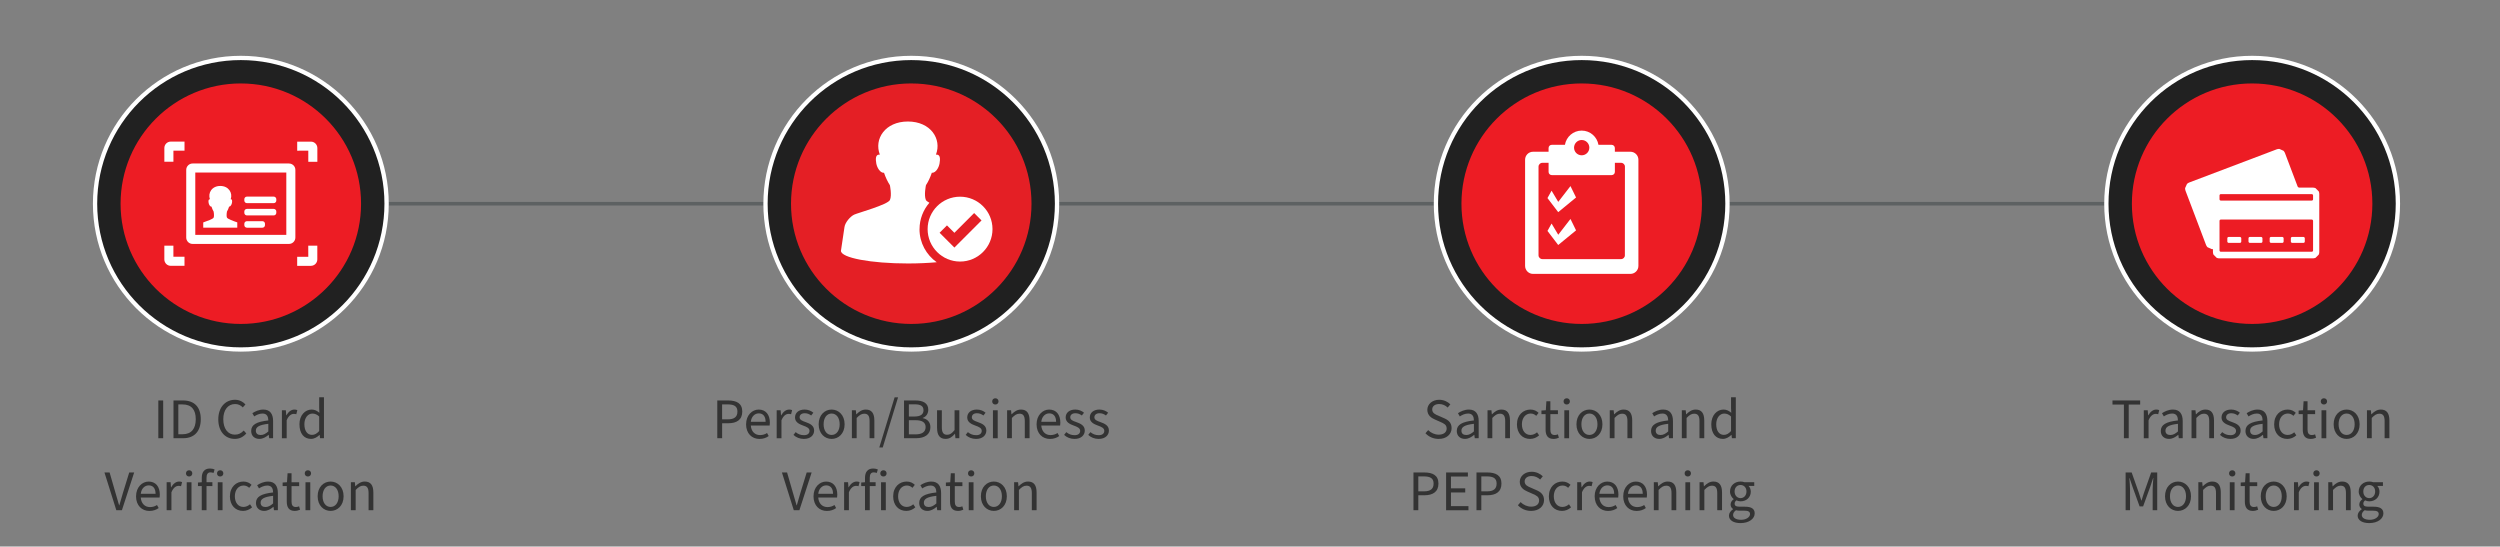
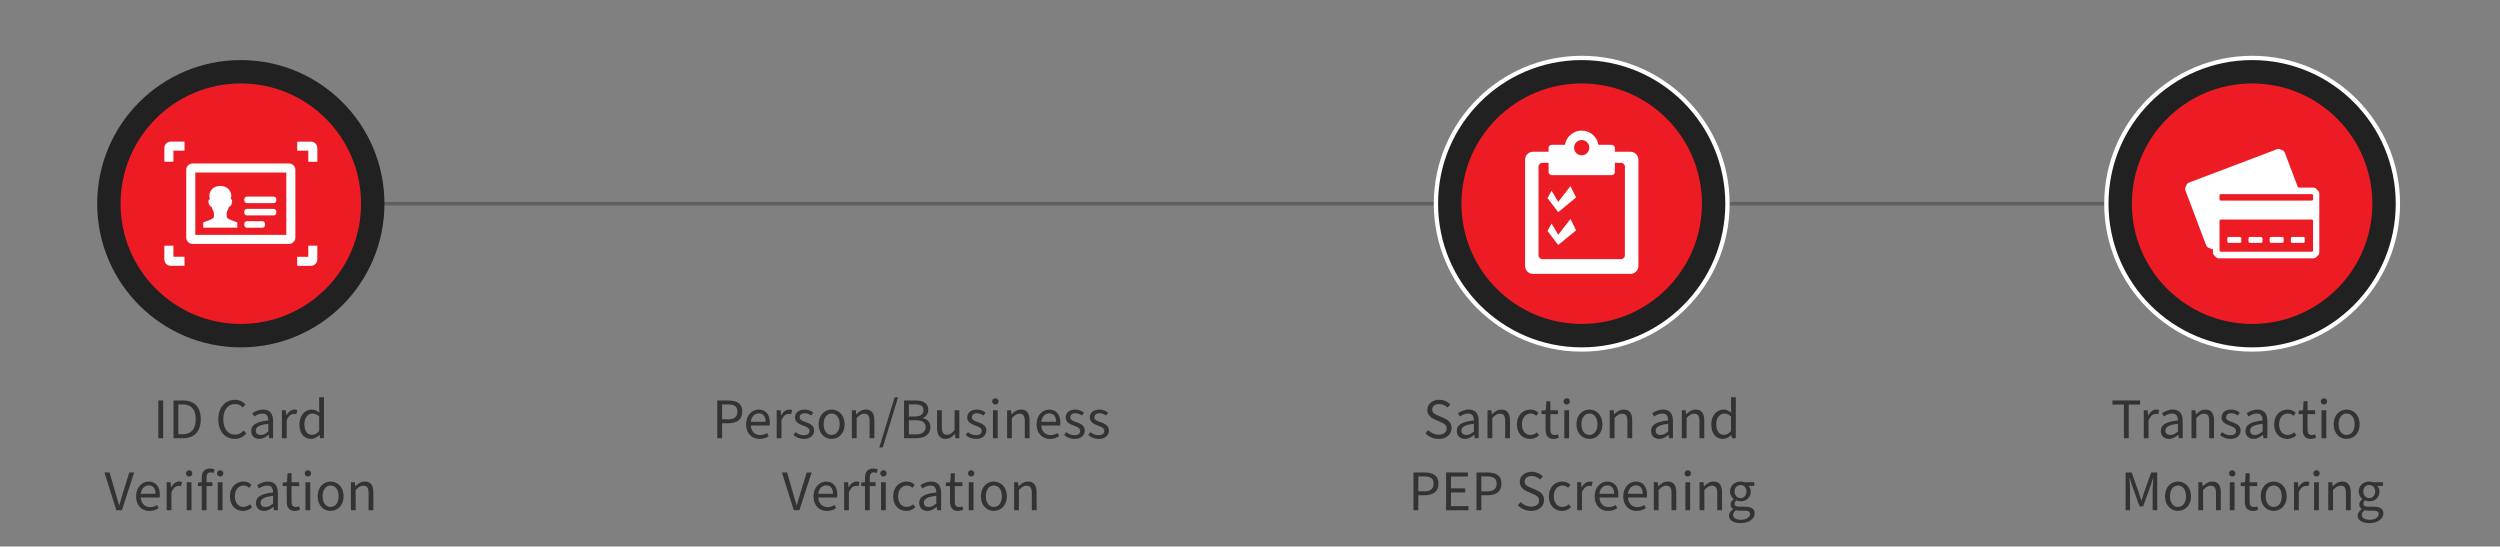
<svg xmlns="http://www.w3.org/2000/svg" id="Layer_1" viewBox="0 0 1203 263">
  <rect x="0" y="0" width="1203" height="263" fill="#808080" stroke="none" />
  <defs>
    <style>.cls-1{stroke:#5d6162;stroke-width:1.73px;}.cls-1,.cls-2{fill:none;}.cls-2,.cls-3,.cls-4,.cls-5,.cls-6,.cls-7,.cls-8{stroke-width:0px;}.cls-9{clip-path:url(#clippath-9);}.cls-10{clip-path:url(#clippath-14);}.cls-11{clip-path:url(#clippath-13);}.cls-12{clip-path:url(#clippath-12);}.cls-13{clip-path:url(#clippath-10);}.cls-14{clip-path:url(#clippath-15);}.cls-15{clip-path:url(#clippath-16);}.cls-16{clip-path:url(#clippath-11);}.cls-17{isolation:isolate;}.cls-3{fill:#212121;}.cls-4{fill:#202020;}.cls-5{fill:#e41f25;}.cls-6{fill:#333;}.cls-7{fill:#fff;}.cls-8{fill:#ed1c24;}</style>
    <clipPath id="clippath">
      <rect class="cls-2" x="33456" y="31774" width="595" height="842" />
    </clipPath>
    <clipPath id="clippath-1">
      <rect class="cls-2" x="33932" y="31885" width="41" height="41" />
    </clipPath>
    <clipPath id="clippath-3">
      <rect class="cls-2" x="33839" y="31885" width="41" height="41" />
    </clipPath>
    <clipPath id="clippath-5">
      <rect class="cls-2" x="33746" y="31885" width="41" height="41" />
    </clipPath>
    <clipPath id="clippath-7">
      <rect class="cls-2" x="33652" y="31885" width="41" height="41" />
    </clipPath>
    <clipPath id="clippath-9">
      <rect class="cls-2" x="1012.46" y="26.76" width="142.54" height="142.54" />
    </clipPath>
    <clipPath id="clippath-10">
      <rect class="cls-2" x="-114153.83" y="-110953.59" width="227031.64" height="227031.64" />
    </clipPath>
    <clipPath id="clippath-11">
      <rect class="cls-2" x="689.85" y="26.76" width="142.54" height="142.54" />
    </clipPath>
    <clipPath id="clippath-12">
      <rect class="cls-2" x="-114153.83" y="-110953.59" width="227031.64" height="227031.64" />
    </clipPath>
    <clipPath id="clippath-13">
-       <rect class="cls-2" x="367.23" y="26.76" width="142.54" height="142.54" />
-     </clipPath>
+       </clipPath>
    <clipPath id="clippath-14">
      <rect class="cls-2" x="-114153.83" y="-110953.59" width="227031.64" height="227031.64" />
    </clipPath>
    <clipPath id="clippath-15">
      <rect class="cls-2" x="44.62" y="26.76" width="142.54" height="142.54" />
    </clipPath>
    <clipPath id="clippath-16">
      <rect class="cls-2" x="-114153.83" y="-110953.59" width="227031.64" height="227031.64" />
    </clipPath>
  </defs>
  <path class="cls-6" d="m76.19,192.7h2.33v18.17h-2.33v-18.17Z" />
  <path class="cls-6" d="m83.48,192.7h4.54c5.6,0,8.59,3.24,8.59,9s-2.99,9.17-8.47,9.17h-4.65v-18.17Zm4.38,16.26c4.24,0,6.34-2.66,6.34-7.26s-2.11-7.09-6.34-7.09h-2.05v14.35h2.05Z" />
  <path class="cls-6" d="m105.04,201.79c0-5.84,3.43-9.42,8.06-9.42,2.22,0,3.93,1.05,5.01,2.24l-1.27,1.44c-.97-1-2.16-1.63-3.71-1.63-3.41,0-5.68,2.8-5.68,7.31s2.16,7.42,5.6,7.42c1.75,0,3.05-.69,4.21-1.97l1.27,1.39c-1.47,1.69-3.24,2.63-5.57,2.63-4.54,0-7.92-3.49-7.92-9.42Z" />
  <path class="cls-6" d="m120.87,207.38c0-2.99,2.49-4.43,8.25-5.07-.03-1.69-.58-3.32-2.77-3.32-1.55,0-2.96.69-4.02,1.39l-.89-1.55c1.25-.83,3.13-1.75,5.29-1.75,3.27,0,4.68,2.19,4.68,5.51v8.28h-1.88l-.22-1.61h-.08c-1.28,1.08-2.74,1.94-4.43,1.94-2.24,0-3.93-1.39-3.93-3.82Zm8.25.22v-3.66c-4.54.53-6.01,1.55-6.01,3.3,0,1.5,1.03,2.08,2.33,2.08s2.38-.58,3.68-1.72Z" />
  <path class="cls-6" d="m135.67,197.41h1.88l.19,2.44h.08c.94-1.69,2.33-2.77,3.82-2.77.61,0,1.03.08,1.44.28l-.5,1.97c-.39-.11-.69-.17-1.22-.17-1.14,0-2.49.8-3.41,3.08v8.64h-2.3v-13.46Z" />
  <path class="cls-6" d="m144.09,204.17c0-4.38,2.77-7.09,5.84-7.09,1.55,0,2.58.58,3.77,1.55l-.11-2.3v-5.18h2.3v19.72h-1.88l-.19-1.58h-.08c-1.05,1.03-2.49,1.91-4.07,1.91-3.38,0-5.57-2.55-5.57-7.04Zm9.5,3.27v-7.04c-1.14-1.03-2.16-1.39-3.27-1.39-2.13,0-3.85,2.05-3.85,5.13s1.33,5.12,3.68,5.12c1.25,0,2.33-.61,3.43-1.83Z" />
  <path class="cls-6" d="m50.28,227.35h2.46l2.83,9.81c.61,2.13,1.08,3.88,1.74,5.98h.11c.66-2.11,1.11-3.85,1.74-5.98l3.02-9.81h2.38l-5.9,18.17h-2.69l-5.71-18.17Z" />
  <path class="cls-6" d="m65.47,238.79c0-4.38,2.96-7.06,6.04-7.06,3.44,0,5.4,2.44,5.4,6.32,0,.5-.03.91-.11,1.36h-9.06c.19,2.77,1.88,4.6,4.43,4.6,1.3,0,2.44-.36,3.38-1l.8,1.47c-1.16.83-2.6,1.39-4.46,1.39-3.6,0-6.43-2.6-6.43-7.06Zm9.39-1.16c0-2.66-1.24-4.07-3.3-4.07-1.88,0-3.55,1.5-3.82,4.07h7.12Z" />
  <path class="cls-6" d="m80.21,232.05h1.88l.19,2.44h.08c.94-1.69,2.33-2.77,3.82-2.77.61,0,1.03.08,1.44.28l-.5,1.97c-.39-.11-.69-.17-1.22-.17-1.14,0-2.49.8-3.41,3.08v8.64h-2.3v-13.46Z" />
  <path class="cls-6" d="m89.49,227.79c0-.89.64-1.5,1.52-1.5s1.52.61,1.52,1.5-.64,1.5-1.52,1.5-1.52-.58-1.52-1.5Zm.36,4.27h2.3v13.46h-2.3v-13.46Z" />
  <path class="cls-6" d="m97.09,233.91h-1.83v-1.72l1.83-.14v-2.11c0-2.74,1.25-4.49,3.93-4.49.83,0,1.69.19,2.24.44l-.5,1.69c-.53-.17-1.03-.28-1.5-.28-1.28,0-1.88.91-1.88,2.63v2.11h2.82v1.86h-2.82v11.61h-2.3v-11.61Z" />
  <path class="cls-6" d="m104.43,227.79c0-.89.64-1.5,1.52-1.5s1.52.61,1.52,1.5-.64,1.5-1.52,1.5-1.52-.58-1.52-1.5Zm.36,4.27h2.3v13.46h-2.3v-13.46Z" />
  <path class="cls-6" d="m110.64,238.81c0-4.51,3.02-7.09,6.48-7.09,1.77,0,2.99.69,3.93,1.58l-1.14,1.44c-.75-.69-1.61-1.11-2.69-1.11-2.44,0-4.21,2.08-4.21,5.18s1.66,5.13,4.13,5.13c1.25,0,2.35-.55,3.16-1.28l1,1.47c-1.22,1.11-2.74,1.72-4.35,1.72-3.57,0-6.32-2.58-6.32-7.04Z" />
  <path class="cls-6" d="m123.17,242.03c0-2.99,2.49-4.43,8.25-5.07-.03-1.69-.58-3.32-2.77-3.32-1.55,0-2.96.69-4.02,1.39l-.89-1.55c1.25-.83,3.13-1.75,5.29-1.75,3.27,0,4.68,2.19,4.68,5.51v8.28h-1.88l-.22-1.61h-.08c-1.27,1.08-2.74,1.94-4.43,1.94-2.24,0-3.93-1.39-3.93-3.82Zm8.25.22v-3.66c-4.54.53-6.01,1.55-6.01,3.3,0,1.5,1.03,2.08,2.33,2.08s2.38-.58,3.68-1.72Z" />
  <path class="cls-6" d="m137.99,241.33v-7.42h-1.99v-1.72l2.1-.14.28-4.32h1.91v4.32h3.66v1.86h-3.66v7.48c0,1.63.55,2.58,2.08,2.58.5,0,1-.08,1.55-.33l.47,1.63c-.72.33-1.63.58-2.55.58-2.88,0-3.85-1.83-3.85-4.52Z" />
  <path class="cls-6" d="m146.64,227.79c0-.89.64-1.5,1.52-1.5s1.52.61,1.52,1.5-.64,1.5-1.52,1.5-1.52-.58-1.52-1.5Zm.36,4.27h2.3v13.46h-2.3v-13.46Z" />
  <path class="cls-6" d="m152.85,238.81c0-4.51,2.94-7.09,6.23-7.09s6.26,2.58,6.26,7.09-2.96,7.04-6.26,7.04-6.23-2.58-6.23-7.04Zm10.11,0c0-3.1-1.55-5.18-3.88-5.18s-3.85,2.08-3.85,5.18,1.55,5.13,3.85,5.13,3.88-2.05,3.88-5.13Z" />
  <path class="cls-6" d="m168.87,232.05h1.88l.19,1.94h.08c1.27-1.27,2.66-2.27,4.51-2.27,2.85,0,4.13,1.83,4.13,5.26v8.53h-2.3v-8.23c0-2.52-.78-3.57-2.55-3.57-1.36,0-2.33.69-3.66,2.05v9.75h-2.3v-13.46Z" />
  <path class="cls-6" d="m345.16,192.7h5.18c4.07,0,6.84,1.36,6.84,5.35s-2.74,5.62-6.73,5.62h-2.96v7.2h-2.33v-18.17Zm5.01,9.09c3.16,0,4.68-1.16,4.68-3.74s-1.61-3.46-4.79-3.46h-2.58v7.2h2.69Z" />
  <path class="cls-6" d="m359.02,204.14c0-4.38,2.96-7.06,6.04-7.06,3.44,0,5.4,2.44,5.4,6.32,0,.5-.03.91-.11,1.36h-9.06c.19,2.77,1.88,4.6,4.43,4.6,1.3,0,2.44-.36,3.38-1l.8,1.47c-1.16.83-2.6,1.39-4.46,1.39-3.6,0-6.43-2.6-6.43-7.06Zm9.39-1.16c0-2.66-1.24-4.07-3.3-4.07-1.88,0-3.55,1.5-3.82,4.07h7.12Z" />
  <path class="cls-6" d="m373.76,197.41h1.88l.19,2.44h.08c.94-1.69,2.33-2.77,3.82-2.77.61,0,1.03.08,1.44.28l-.5,1.97c-.39-.11-.69-.17-1.22-.17-1.14,0-2.49.8-3.41,3.08v8.64h-2.3v-13.46Z" />
  <path class="cls-6" d="m381.82,209.27l1.05-1.33c1.16.97,2.38,1.47,4.04,1.47,1.77,0,2.63-.91,2.63-2.08,0-1.39-1.5-1.97-3.02-2.52-2.02-.72-3.96-1.69-3.96-3.91s1.72-3.82,4.65-3.82c1.69,0,3.13.64,4.18,1.52l-1.05,1.33c-.94-.69-1.91-1.08-3.1-1.08-1.72,0-2.46.94-2.46,1.94,0,1.22,1.16,1.72,2.85,2.3,2.11.75,4.13,1.66,4.13,4.1,0,2.19-1.74,4.02-4.93,4.02-1.97,0-3.77-.72-5.01-1.94Z" />
  <path class="cls-6" d="m393.94,204.17c0-4.51,2.94-7.09,6.23-7.09s6.26,2.58,6.26,7.09-2.96,7.04-6.26,7.04-6.23-2.58-6.23-7.04Zm10.11,0c0-3.1-1.55-5.18-3.88-5.18s-3.85,2.08-3.85,5.18,1.55,5.13,3.85,5.13,3.88-2.05,3.88-5.13Z" />
  <path class="cls-6" d="m409.95,197.41h1.88l.19,1.94h.08c1.27-1.27,2.66-2.27,4.51-2.27,2.85,0,4.13,1.83,4.13,5.26v8.53h-2.3v-8.23c0-2.52-.78-3.57-2.55-3.57-1.36,0-2.33.69-3.66,2.05v9.75h-2.3v-13.46Z" />
  <path class="cls-6" d="m430.49,191.21h1.66l-7.37,24.1h-1.66l7.37-24.1Z" />
  <path class="cls-6" d="m435.03,192.7h5.4c3.68,0,6.26,1.25,6.26,4.43,0,1.8-.97,3.41-2.66,3.96v.11c2.16.42,3.68,1.86,3.68,4.35,0,3.57-2.82,5.32-6.87,5.32h-5.82v-18.17Zm5.01,7.73c3.07,0,4.35-1.14,4.35-2.99,0-2.1-1.44-2.88-4.27-2.88h-2.77v5.87h2.69Zm.47,8.59c3.1,0,4.9-1.11,4.9-3.55,0-2.24-1.74-3.27-4.9-3.27h-3.16v6.81h3.16Z" />
  <path class="cls-6" d="m450.91,205.94v-8.53h2.3v8.23c0,2.49.78,3.57,2.55,3.57,1.36,0,2.33-.69,3.57-2.27v-9.53h2.3v13.46h-1.88l-.19-2.11h-.08c-1.25,1.47-2.58,2.44-4.43,2.44-2.85,0-4.13-1.83-4.13-5.26Z" />
  <path class="cls-6" d="m464.69,209.27l1.05-1.33c1.16.97,2.38,1.47,4.04,1.47,1.77,0,2.63-.91,2.63-2.08,0-1.39-1.5-1.97-3.02-2.52-2.02-.72-3.96-1.69-3.96-3.91s1.72-3.82,4.65-3.82c1.69,0,3.13.64,4.18,1.52l-1.05,1.33c-.94-.69-1.91-1.08-3.1-1.08-1.72,0-2.46.94-2.46,1.94,0,1.22,1.16,1.72,2.85,2.3,2.11.75,4.13,1.66,4.13,4.1,0,2.19-1.74,4.02-4.93,4.02-1.97,0-3.77-.72-5.01-1.94Z" />
  <path class="cls-6" d="m477.44,193.15c0-.89.64-1.5,1.52-1.5s1.52.61,1.52,1.5-.64,1.5-1.52,1.5-1.52-.58-1.52-1.5Zm.36,4.27h2.3v13.46h-2.3v-13.46Z" />
  <path class="cls-6" d="m484.64,197.41h1.88l.19,1.94h.08c1.27-1.27,2.66-2.27,4.51-2.27,2.85,0,4.13,1.83,4.13,5.26v8.53h-2.3v-8.23c0-2.52-.78-3.57-2.55-3.57-1.36,0-2.33.69-3.66,2.05v9.75h-2.3v-13.46Z" />
  <path class="cls-6" d="m498.8,204.14c0-4.38,2.96-7.06,6.04-7.06,3.43,0,5.4,2.44,5.4,6.32,0,.5-.03.91-.11,1.36h-9.06c.19,2.77,1.88,4.6,4.43,4.6,1.3,0,2.44-.36,3.38-1l.81,1.47c-1.16.83-2.6,1.39-4.46,1.39-3.6,0-6.43-2.6-6.43-7.06Zm9.39-1.16c0-2.66-1.25-4.07-3.3-4.07-1.89,0-3.55,1.5-3.82,4.07h7.12Z" />
  <path class="cls-6" d="m512.05,209.27l1.06-1.33c1.16.97,2.38,1.47,4.04,1.47,1.77,0,2.63-.91,2.63-2.08,0-1.39-1.5-1.97-3.02-2.52-2.02-.72-3.96-1.69-3.96-3.91s1.72-3.82,4.65-3.82c1.69,0,3.13.64,4.18,1.52l-1.05,1.33c-.94-.69-1.91-1.08-3.1-1.08-1.72,0-2.47.94-2.47,1.94,0,1.22,1.16,1.72,2.86,2.3,2.1.75,4.13,1.66,4.13,4.1,0,2.19-1.75,4.02-4.93,4.02-1.97,0-3.77-.72-5.01-1.94Z" />
  <path class="cls-6" d="m523.66,209.27l1.06-1.33c1.16.97,2.38,1.47,4.04,1.47,1.77,0,2.63-.91,2.63-2.08,0-1.39-1.5-1.97-3.02-2.52-2.02-.72-3.96-1.69-3.96-3.91s1.72-3.82,4.65-3.82c1.69,0,3.13.64,4.18,1.52l-1.05,1.33c-.94-.69-1.91-1.08-3.1-1.08-1.72,0-2.47.94-2.47,1.94,0,1.22,1.16,1.72,2.86,2.3,2.1.75,4.13,1.66,4.13,4.1,0,2.19-1.75,4.02-4.93,4.02-1.97,0-3.77-.72-5.01-1.94Z" />
  <path class="cls-6" d="m376.28,227.35h2.46l2.83,9.81c.61,2.13,1.08,3.88,1.74,5.98h.11c.66-2.11,1.11-3.85,1.74-5.98l3.02-9.81h2.38l-5.9,18.17h-2.69l-5.71-18.17Z" />
  <path class="cls-6" d="m391.47,238.79c0-4.38,2.96-7.06,6.04-7.06,3.43,0,5.4,2.44,5.4,6.32,0,.5-.03.91-.11,1.36h-9.06c.19,2.77,1.88,4.6,4.43,4.6,1.3,0,2.44-.36,3.38-1l.8,1.47c-1.16.83-2.6,1.39-4.46,1.39-3.6,0-6.43-2.6-6.43-7.06Zm9.39-1.16c0-2.66-1.25-4.07-3.3-4.07-1.88,0-3.55,1.5-3.82,4.07h7.12Z" />
  <path class="cls-6" d="m406.21,232.05h1.88l.19,2.44h.08c.94-1.69,2.33-2.77,3.82-2.77.61,0,1.03.08,1.44.28l-.5,1.97c-.39-.11-.69-.17-1.22-.17-1.14,0-2.49.8-3.41,3.08v8.64h-2.3v-13.46Z" />
  <path class="cls-6" d="m416.24,233.91h-1.83v-1.72l1.83-.14v-2.11c0-2.74,1.25-4.49,3.93-4.49.83,0,1.69.19,2.24.44l-.5,1.69c-.53-.17-1.03-.28-1.5-.28-1.28,0-1.88.91-1.88,2.63v2.11h2.82v1.86h-2.82v11.61h-2.3v-11.61Z" />
  <path class="cls-6" d="m423.59,227.79c0-.89.64-1.5,1.52-1.5s1.52.61,1.52,1.5-.64,1.5-1.52,1.5-1.52-.58-1.52-1.5Zm.36,4.27h2.3v13.46h-2.3v-13.46Z" />
  <path class="cls-6" d="m429.8,238.81c0-4.51,3.02-7.09,6.48-7.09,1.77,0,2.99.69,3.93,1.58l-1.14,1.44c-.75-.69-1.61-1.11-2.69-1.11-2.44,0-4.21,2.08-4.21,5.18s1.66,5.13,4.13,5.13c1.25,0,2.35-.55,3.16-1.28l1,1.47c-1.22,1.11-2.74,1.72-4.35,1.72-3.57,0-6.32-2.58-6.32-7.04Z" />
  <path class="cls-6" d="m442.32,242.03c0-2.99,2.49-4.43,8.25-5.07-.03-1.69-.58-3.32-2.77-3.32-1.55,0-2.96.69-4.02,1.39l-.89-1.55c1.25-.83,3.13-1.75,5.29-1.75,3.27,0,4.68,2.19,4.68,5.51v8.28h-1.88l-.22-1.61h-.08c-1.27,1.08-2.74,1.94-4.43,1.94-2.24,0-3.93-1.39-3.93-3.82Zm8.25.22v-3.66c-4.54.53-6.01,1.55-6.01,3.3,0,1.5,1.03,2.08,2.33,2.08s2.38-.58,3.68-1.72Z" />
  <path class="cls-6" d="m457.15,241.33v-7.42h-1.99v-1.72l2.1-.14.28-4.32h1.91v4.32h3.66v1.86h-3.66v7.48c0,1.63.55,2.58,2.08,2.58.5,0,1-.08,1.55-.33l.47,1.63c-.72.33-1.63.58-2.55.58-2.88,0-3.85-1.83-3.85-4.52Z" />
  <path class="cls-6" d="m465.8,227.79c0-.89.64-1.5,1.52-1.5s1.52.61,1.52,1.5-.64,1.5-1.52,1.5-1.52-.58-1.52-1.5Zm.36,4.27h2.3v13.46h-2.3v-13.46Z" />
  <path class="cls-6" d="m472,238.81c0-4.51,2.94-7.09,6.23-7.09s6.26,2.58,6.26,7.09-2.96,7.04-6.26,7.04-6.23-2.58-6.23-7.04Zm10.11,0c0-3.1-1.55-5.18-3.88-5.18s-3.85,2.08-3.85,5.18,1.55,5.13,3.85,5.13,3.88-2.05,3.88-5.13Z" />
  <path class="cls-6" d="m488.02,232.05h1.88l.19,1.94h.08c1.27-1.27,2.66-2.27,4.51-2.27,2.85,0,4.13,1.83,4.13,5.26v8.53h-2.3v-8.23c0-2.52-.78-3.57-2.55-3.57-1.36,0-2.33.69-3.66,2.05v9.75h-2.3v-13.46Z" />
  <line class="cls-1" x1="101.22" y1="98.03" x2="1103.39" y2="98.03" />
  <g class="cls-9">
    <g class="cls-17">
      <g class="cls-13">
        <path class="cls-7" d="m1083.72,169.21c-39.3,0-71.17-31.87-71.17-71.17s31.87-71.19,71.17-71.19,71.19,31.87,71.19,71.19-31.87,71.17-71.19,71.17" />
        <path class="cls-3" d="m1083.72,28.91c38.17,0,69.11,30.94,69.11,69.11s-30.92,69.13-69.11,69.13-69.11-30.94-69.11-69.13,30.94-69.11,69.11-69.11" />
        <path class="cls-8" d="m1083.72,40.16c31.96,0,57.86,25.9,57.86,57.86s-25.92,57.86-57.86,57.86-57.86-25.9-57.86-57.85,25.92-57.88,57.86-57.88" />
        <path class="cls-7" d="m1113.05,95.89c0,.34-.28.63-.63.63h-43.76c-.34,0-.63-.29-.63-.63v-1.85c0-.34.29-.63.63-.63h43.76c.34,0,.63.28.63.63v1.85Zm0,24.63c0,.34-.28.63-.63.63h-43.76c-.34,0-.63-.29-.63-.63v-14.24c0-.34.29-.63.63-.63h43.76c.34,0,.63.29.63.63v14.24Zm1.17-29.99c-.32-.14-.86-.25-1.2-.25h-6.58c-.34,0-.73-.27-.84-.59l-6.1-16.11c-.12-.32-.43-.79-.66-1.02l-2.01-.9c-.34-.02-.9.06-1.22.18l-42.21,16c-.32.13-.79.41-1.02.67l-.91,2.01c-.02.34.07.9.18,1.22l9.92,26.19c.12.32.43.79.66,1.02l2.01.91c.34.02.63.04.63.04v1.42c0,.34.11.88.25,1.2l1.56,1.56c.32.15.86.25,1.2.25h45.15c.34,0,.88-.13,1.2-.25l1.56-1.56c.15-.33.25-.86.25-1.2v-28.02c0-.34-.11-.88-.25-1.2l-1.56-1.56Z" />
        <rect class="cls-7" x="1071.79" y="114.02" width="6.71" height="2.85" rx=".63" ry=".63" />
        <rect class="cls-7" x="1081.98" y="114.02" width="6.71" height="2.85" rx=".63" ry=".63" />
        <rect class="cls-7" x="1092.17" y="114.02" width="6.71" height="2.85" rx=".63" ry=".63" />
        <rect class="cls-7" x="1102.36" y="114.02" width="6.71" height="2.85" rx=".63" ry=".63" />
      </g>
    </g>
  </g>
  <g class="cls-16">
    <g class="cls-17">
      <g class="cls-12">
        <path class="cls-7" d="m761.11,169.21c-39.3,0-71.17-31.87-71.17-71.17s31.87-71.19,71.17-71.19,71.19,31.87,71.19,71.19-31.87,71.17-71.19,71.17" />
        <path class="cls-3" d="m761.11,28.91c38.17,0,69.11,30.94,69.11,69.11s-30.92,69.13-69.11,69.13-69.11-30.94-69.11-69.13,30.94-69.11,69.11-69.11" />
        <path class="cls-8" d="m761.11,40.16c31.96,0,57.86,25.9,57.86,57.86s-25.92,57.86-57.86,57.86-57.86-25.9-57.86-57.85,25.92-57.88,57.86-57.88" />
        <polygon class="cls-7" points="749.83 97.14 746.62 91.76 744.64 95.31 749.81 102.09 758.4 95.03 755.71 89.54 749.83 97.14" />
        <polygon class="cls-7" points="749.83 112.96 746.62 107.57 744.64 111.12 749.81 117.9 758.4 110.85 755.71 105.36 749.83 112.96" />
        <path class="cls-7" d="m781.9,122.85c0,1-.82,1.83-1.81,1.83h-37.92c-1,0-1.83-.82-1.83-1.83v-42.67c0-1,.82-1.83,1.83-1.83h3.01v4.39c0,.85.7,1.52,1.52,1.52h28.84c.84,0,1.54-.68,1.54-1.52v-4.39h3.01c1,0,1.83.82,1.83,1.83l-.03,42.67Zm-20.79-55.48c2.03,0,3.68,1.65,3.68,3.68s-1.63,3.68-3.68,3.68-3.68-1.65-3.68-3.68c.02-2.03,1.65-3.68,3.68-3.68m23.44,5.65h-7.48v-1.79c0-.84-.7-1.54-1.54-1.54h-6.35c-.65-3.87-4.02-6.85-8.07-6.85s-7.43,2.98-8.07,6.85h-6.35c-.84,0-1.52.68-1.52,1.54v1.79h-7.48c-2.12,0-3.82,1.72-3.82,3.84v51.1c0,2.1,1.72,3.84,3.82,3.84h46.87c2.1,0,3.84-1.72,3.84-3.84v-51.1c0-2.1-1.72-3.84-3.84-3.84" />
      </g>
    </g>
  </g>
  <g class="cls-11">
    <g class="cls-17">
      <g class="cls-10">
        <path class="cls-7" d="m438.5,169.21c-39.3,0-71.17-31.87-71.17-71.17s31.87-71.19,71.17-71.19,71.19,31.87,71.19,71.19-31.87,71.17-71.19,71.17" />
        <path class="cls-4" d="m438.5,28.91c38.17,0,69.11,30.94,69.11,69.11s-30.92,69.13-69.11,69.13-69.11-30.94-69.11-69.13,30.94-69.11,69.11-69.11" />
        <path class="cls-5" d="m438.5,40.16c31.96,0,57.86,25.9,57.86,57.86s-25.92,57.86-57.86,57.86-57.86-25.9-57.86-57.85,25.92-57.88,57.86-57.88" />
        <path class="cls-7" d="m442.48,110.26c0-4.84,1.79-9.27,4.74-12.7-.88-.49-1.51-.95-1.69-1.34-1-2.26.04-7.12.04-7.12,1.15-1.74,2.08-3.78,2.83-5.99.05,0,.11.04.16.04,1.72,0,3.19-2.42,3.55-4.5.39-2.21.34-4.25-1.38-4.25-.11,0-.24.02-.36.03,2.91-7.53-2.51-15.96-13.49-15.96s-16.4,8.43-13.49,15.96c-.12-.02-.23-.03-.34-.03-1.72,0-1.78,2.04-1.38,4.25.38,2.08,1.85,4.5,3.55,4.5.06,0,.11-.04.16-.04.75,2.19,1.68,4.23,2.83,5.99,0,0,1.04,4.86.03,7.12-1,2.26-15.32,6.19-17.2,7.05-1.88.86-4.36,3.75-4.68,5.99l-1.7,11.44c0,3.36,14.44,6.08,32.23,6.08,4.97,0,9.67-.22,13.86-.59-5.02-3.55-8.29-9.36-8.29-15.93" />
        <path class="cls-7" d="m461.98,94.65c-8.63,0-15.61,6.99-15.61,15.6s7,15.61,15.61,15.61,15.61-7,15.61-15.61-6.98-15.6-15.61-15.6m-2.73,24.48l-3.55-3.55-3.57-3.57,3.55-3.55,3.57,3.57,9.51-9.51,3.55,3.55-13.06,13.06Z" />
      </g>
    </g>
  </g>
  <g class="cls-14">
    <g class="cls-17">
      <g class="cls-15">
-         <path class="cls-7" d="m115.88,169.21c-39.3,0-71.17-31.87-71.17-71.17S76.59,26.85,115.88,26.85s71.19,31.87,71.19,71.19-31.87,71.17-71.19,71.17" />
        <path class="cls-3" d="m115.88,28.91c38.17,0,69.11,30.94,69.11,69.11s-30.92,69.13-69.11,69.13-69.11-30.94-69.11-69.13S77.71,28.91,115.88,28.91" />
        <path class="cls-8" d="m115.88,40.16c31.96,0,57.86,25.9,57.86,57.86s-25.92,57.86-57.86,57.86-57.86-25.9-57.86-57.85,25.92-57.88,57.86-57.88" />
        <path class="cls-7" d="m137.79,113.02h-43.82v-29.99h43.8v29.99h.02Zm1.25-34.35h-46.35c-1.7,0-3.08,1.38-3.08,3.09v32.54c0,1.7,1.38,3.08,3.08,3.08h46.35c1.7,0,3.09-1.38,3.09-3.08v-32.52c.02-1.72-1.36-3.1-3.09-3.1" />
        <path class="cls-7" d="m118.81,94.61h12.91c.68,0,1.24.56,1.24,1.24v.66c0,.68-.55,1.24-1.24,1.24h-12.91c-.68,0-1.24-.55-1.24-1.24v-.66c0-.68.55-1.24,1.24-1.24" />
        <path class="cls-7" d="m118.81,100.52h12.91c.68,0,1.24.55,1.24,1.24v.66c0,.68-.55,1.24-1.24,1.24h-12.91c-.68,0-1.24-.55-1.24-1.24v-.66c0-.68.57-1.24,1.24-1.24" />
        <path class="cls-7" d="m118.81,106.43h7.46c.68,0,1.24.55,1.24,1.24v.66c0,.68-.55,1.24-1.24,1.24h-7.46c-.68,0-1.24-.55-1.24-1.24v-.66c0-.68.55-1.22,1.24-1.24" />
        <path class="cls-7" d="m101.03,95.92s-.09-.02-.12-.02c-.63,0-.67.82-.52,1.72.12.82.68,1.81,1.31,1.81h.07c.27.88.63,1.7,1.04,2.4,0,0,.37,1.95,0,2.87-.27.68-3.19,1.69-5.01,2.33v2.53h16.38v-2.55c-1.83-.63-4.7-1.65-4.97-2.33-.38-.91,0-2.87,0-2.87.43-.7.77-1.52,1.04-2.4h.07c.63,0,1.18-.99,1.31-1.81.14-.88.12-1.72-.5-1.72-.03,0-.09,0-.12.02,1.07-3.03-.94-6.42-5.01-6.42s-6.06,3.39-4.97,6.44" />
        <path class="cls-7" d="m83.44,72.5h5.35v-4.36h-6.62c-1.7,0-3.08,1.38-3.08,3.08v6.62h4.36v-5.35Z" />
        <path class="cls-7" d="m148.35,72.5v5.35h4.36v-6.6c0-1.7-1.38-3.09-3.08-3.09h-6.62v4.36l5.35-.02Z" />
        <path class="cls-7" d="m148.35,123.56h-5.35v4.36h6.6c1.7,0,3.09-1.38,3.09-3.08v-6.62h-4.36l.02,5.35Z" />
        <path class="cls-7" d="m83.44,123.56v-5.35h-4.36v6.62c0,1.7,1.38,3.08,3.08,3.08h6.62v-4.36h-5.35Z" />
      </g>
    </g>
  </g>
  <path class="cls-6" d="m685.93,208.49l1.3-1.52c1.33,1.36,3.19,2.19,5.1,2.19,2.39,0,3.8-1.19,3.8-2.94,0-1.86-1.33-2.44-3.02-3.19l-2.63-1.16c-1.69-.72-3.65-1.99-3.65-4.68s2.41-4.82,5.7-4.82c2.22,0,4.1.92,5.38,2.19l-1.28,1.55c-1.11-1.05-2.52-1.69-4.1-1.69-2.02,0-3.35,1.03-3.35,2.63,0,1.75,1.58,2.41,2.99,2.99l2.6,1.14c2.1.89,3.74,2.16,3.74,4.85,0,2.88-2.38,5.18-6.2,5.18-2.6,0-4.79-1.03-6.37-2.71Z" />
  <path class="cls-6" d="m701,207.38c0-2.99,2.49-4.43,8.25-5.07-.03-1.69-.58-3.32-2.77-3.32-1.55,0-2.96.69-4.02,1.39l-.89-1.55c1.24-.83,3.13-1.75,5.29-1.75,3.27,0,4.68,2.19,4.68,5.51v8.28h-1.88l-.22-1.61h-.08c-1.28,1.08-2.74,1.94-4.43,1.94-2.24,0-3.93-1.39-3.93-3.82Zm8.25.22v-3.66c-4.54.53-6.01,1.55-6.01,3.3,0,1.5,1.02,2.08,2.32,2.08s2.39-.58,3.68-1.72Z" />
  <path class="cls-6" d="m715.8,197.41h1.88l.19,1.94h.08c1.28-1.27,2.66-2.27,4.52-2.27,2.85,0,4.13,1.83,4.13,5.26v8.53h-2.3v-8.23c0-2.52-.78-3.57-2.55-3.57-1.35,0-2.32.69-3.65,2.05v9.75h-2.3v-13.46Z" />
  <path class="cls-6" d="m729.96,204.17c0-4.51,3.02-7.09,6.48-7.09,1.77,0,2.99.69,3.93,1.58l-1.13,1.44c-.75-.69-1.61-1.11-2.69-1.11-2.44,0-4.21,2.08-4.21,5.18s1.66,5.13,4.12,5.13c1.25,0,2.35-.55,3.16-1.28l1,1.47c-1.22,1.11-2.74,1.72-4.35,1.72-3.58,0-6.32-2.58-6.32-7.04Z" />
  <path class="cls-6" d="m743.74,206.69v-7.42h-2v-1.72l2.11-.14.27-4.32h1.91v4.32h3.65v1.86h-3.65v7.48c0,1.63.55,2.58,2.08,2.58.5,0,.99-.08,1.55-.33l.47,1.63c-.72.33-1.64.58-2.55.58-2.88,0-3.85-1.83-3.85-4.52Z" />
  <path class="cls-6" d="m752.39,193.15c0-.89.64-1.5,1.52-1.5s1.52.61,1.52,1.5-.64,1.5-1.52,1.5-1.52-.58-1.52-1.5Zm.36,4.27h2.3v13.46h-2.3v-13.46Z" />
  <path class="cls-6" d="m758.59,204.17c0-4.51,2.94-7.09,6.24-7.09s6.26,2.58,6.26,7.09-2.96,7.04-6.26,7.04-6.24-2.58-6.24-7.04Zm10.11,0c0-3.1-1.55-5.18-3.88-5.18s-3.85,2.08-3.85,5.18,1.55,5.13,3.85,5.13,3.88-2.05,3.88-5.13Z" />
  <path class="cls-6" d="m774.61,197.41h1.88l.2,1.94h.08c1.28-1.27,2.66-2.27,4.52-2.27,2.85,0,4.13,1.83,4.13,5.26v8.53h-2.3v-8.23c0-2.52-.78-3.57-2.55-3.57-1.36,0-2.33.69-3.65,2.05v9.75h-2.3v-13.46Z" />
  <path class="cls-6" d="m794.49,207.38c0-2.99,2.49-4.43,8.25-5.07-.03-1.69-.58-3.32-2.77-3.32-1.55,0-2.96.69-4.02,1.39l-.89-1.55c1.24-.83,3.13-1.75,5.29-1.75,3.27,0,4.68,2.19,4.68,5.51v8.28h-1.88l-.22-1.61h-.08c-1.27,1.08-2.74,1.94-4.43,1.94-2.24,0-3.93-1.39-3.93-3.82Zm8.25.22v-3.66c-4.54.53-6.01,1.55-6.01,3.3,0,1.5,1.03,2.08,2.32,2.08s2.39-.58,3.69-1.72Z" />
  <path class="cls-6" d="m809.28,197.41h1.88l.2,1.94h.08c1.28-1.27,2.66-2.27,4.52-2.27,2.85,0,4.13,1.83,4.13,5.26v8.53h-2.3v-8.23c0-2.52-.78-3.57-2.55-3.57-1.36,0-2.33.69-3.65,2.05v9.75h-2.3v-13.46Z" />
  <path class="cls-6" d="m823.47,204.17c0-4.38,2.77-7.09,5.85-7.09,1.55,0,2.58.58,3.77,1.55l-.12-2.3v-5.18h2.3v19.72h-1.88l-.2-1.58h-.08c-1.06,1.03-2.5,1.91-4.07,1.91-3.38,0-5.57-2.55-5.57-7.04Zm9.5,3.27v-7.04c-1.13-1.03-2.16-1.39-3.27-1.39-2.13,0-3.85,2.05-3.85,5.13s1.33,5.12,3.69,5.12c1.24,0,2.32-.61,3.43-1.83Z" />
  <path class="cls-6" d="m680.16,227.35h5.18c4.07,0,6.84,1.36,6.84,5.35s-2.74,5.62-6.73,5.62h-2.96v7.2h-2.33v-18.17Zm5.01,9.09c3.16,0,4.68-1.16,4.68-3.74s-1.61-3.46-4.79-3.46h-2.57v7.2h2.69Z" />
  <path class="cls-6" d="m695.88,227.35h10.47v1.97h-8.15v5.68h6.87v1.97h-6.87v6.59h8.42v1.97h-10.75v-18.17Z" />
  <path class="cls-6" d="m710.48,227.35h5.18c4.07,0,6.84,1.36,6.84,5.35s-2.74,5.62-6.73,5.62h-2.96v7.2h-2.33v-18.17Zm5.01,9.09c3.16,0,4.68-1.16,4.68-3.74s-1.61-3.46-4.79-3.46h-2.57v7.2h2.69Z" />
  <path class="cls-6" d="m730.41,243.13l1.3-1.52c1.33,1.36,3.19,2.19,5.1,2.19,2.39,0,3.8-1.19,3.8-2.94,0-1.86-1.33-2.44-3.02-3.19l-2.63-1.16c-1.69-.72-3.65-1.99-3.65-4.68s2.41-4.82,5.7-4.82c2.22,0,4.1.92,5.38,2.19l-1.28,1.55c-1.11-1.05-2.52-1.69-4.1-1.69-2.02,0-3.35,1.03-3.35,2.63,0,1.75,1.58,2.41,2.99,2.99l2.6,1.14c2.1.89,3.74,2.16,3.74,4.85,0,2.88-2.38,5.18-6.2,5.18-2.6,0-4.79-1.03-6.37-2.71Z" />
  <path class="cls-6" d="m745.32,238.81c0-4.51,3.02-7.09,6.48-7.09,1.77,0,2.99.69,3.93,1.58l-1.14,1.44c-.75-.69-1.61-1.11-2.69-1.11-2.44,0-4.21,2.08-4.21,5.18s1.66,5.13,4.13,5.13c1.25,0,2.35-.55,3.16-1.28l1,1.47c-1.22,1.11-2.74,1.72-4.35,1.72-3.57,0-6.32-2.58-6.32-7.04Z" />
  <path class="cls-6" d="m758.96,232.05h1.88l.2,2.44h.08c.94-1.69,2.33-2.77,3.82-2.77.61,0,1.03.08,1.44.28l-.5,1.97c-.39-.11-.69-.17-1.22-.17-1.14,0-2.49.8-3.41,3.08v8.64h-2.3v-13.46Z" />
  <path class="cls-6" d="m767.35,238.79c0-4.38,2.96-7.06,6.04-7.06,3.44,0,5.4,2.44,5.4,6.32,0,.5-.03.91-.11,1.36h-9.06c.19,2.77,1.88,4.6,4.43,4.6,1.3,0,2.44-.36,3.38-1l.81,1.47c-1.16.83-2.6,1.39-4.46,1.39-3.6,0-6.42-2.6-6.42-7.06Zm9.39-1.16c0-2.66-1.24-4.07-3.3-4.07-1.88,0-3.55,1.5-3.82,4.07h7.12Z" />
  <path class="cls-6" d="m781.1,238.79c0-4.38,2.96-7.06,6.04-7.06,3.43,0,5.4,2.44,5.4,6.32,0,.5-.03.91-.11,1.36h-9.06c.2,2.77,1.88,4.6,4.43,4.6,1.3,0,2.44-.36,3.38-1l.8,1.47c-1.16.83-2.6,1.39-4.46,1.39-3.6,0-6.43-2.6-6.43-7.06Zm9.39-1.16c0-2.66-1.24-4.07-3.3-4.07-1.88,0-3.55,1.5-3.82,4.07h7.12Z" />
  <path class="cls-6" d="m795.84,232.05h1.88l.19,1.94h.08c1.27-1.27,2.66-2.27,4.51-2.27,2.86,0,4.13,1.83,4.13,5.26v8.53h-2.3v-8.23c0-2.52-.77-3.57-2.55-3.57-1.36,0-2.32.69-3.66,2.05v9.75h-2.3v-13.46Z" />
  <path class="cls-6" d="m810.64,227.79c0-.89.64-1.5,1.52-1.5s1.52.61,1.52,1.5-.64,1.5-1.52,1.5-1.52-.58-1.52-1.5Zm.36,4.27h2.3v13.46h-2.3v-13.46Z" />
  <path class="cls-6" d="m817.85,232.05h1.88l.19,1.94h.08c1.27-1.27,2.66-2.27,4.51-2.27,2.86,0,4.13,1.83,4.13,5.26v8.53h-2.3v-8.23c0-2.52-.77-3.57-2.55-3.57-1.36,0-2.32.69-3.66,2.05v9.75h-2.3v-13.46Z" />
  <path class="cls-6" d="m831.98,248.09c0-1.14.75-2.22,1.97-3.05v-.11c-.66-.41-1.19-1.14-1.19-2.19,0-1.14.78-2.02,1.47-2.49v-.11c-.89-.72-1.75-2.02-1.75-3.63,0-2.94,2.33-4.79,5.07-4.79.75,0,1.41.14,1.91.33h4.68v1.77h-2.74c.64.61,1.08,1.61,1.08,2.74,0,2.88-2.19,4.68-4.93,4.68-.66,0-1.38-.17-1.99-.47-.5.41-.86.86-.86,1.61,0,.83.55,1.44,2.35,1.44h2.6c3.13,0,4.71,1,4.71,3.21,0,2.52-2.63,4.68-6.82,4.68-3.3,0-5.57-1.3-5.57-3.63Zm10.14-.69c0-1.24-.94-1.66-2.72-1.66h-2.3c-.53,0-1.16-.06-1.75-.22-.97.69-1.39,1.5-1.39,2.27,0,1.44,1.47,2.33,3.91,2.33s4.24-1.33,4.24-2.71Zm-1.72-10.89c0-1.94-1.27-3.13-2.86-3.13s-2.85,1.16-2.85,3.13,1.3,3.19,2.85,3.19,2.86-1.22,2.86-3.19Z" />
  <path class="cls-6" d="m1022.02,194.67h-5.49v-1.97h13.32v1.97h-5.51v16.2h-2.32v-16.2Z" />
  <path class="cls-6" d="m1031.61,197.41h1.88l.19,2.44h.08c.94-1.69,2.33-2.77,3.82-2.77.61,0,1.03.08,1.44.28l-.5,1.97c-.39-.11-.69-.17-1.22-.17-1.13,0-2.49.8-3.41,3.08v8.64h-2.3v-13.46Z" />
  <path class="cls-6" d="m1039.78,207.38c0-2.99,2.49-4.43,8.25-5.07-.03-1.69-.58-3.32-2.77-3.32-1.55,0-2.96.69-4.02,1.39l-.89-1.55c1.25-.83,3.13-1.75,5.29-1.75,3.27,0,4.68,2.19,4.68,5.51v8.28h-1.88l-.22-1.61h-.08c-1.28,1.08-2.74,1.94-4.43,1.94-2.25,0-3.93-1.39-3.93-3.82Zm8.25.22v-3.66c-4.54.53-6.01,1.55-6.01,3.3,0,1.5,1.03,2.08,2.33,2.08s2.38-.58,3.68-1.72Z" />
  <path class="cls-6" d="m1054.58,197.41h1.88l.2,1.94h.08c1.27-1.27,2.66-2.27,4.51-2.27,2.86,0,4.13,1.83,4.13,5.26v8.53h-2.3v-8.23c0-2.52-.77-3.57-2.55-3.57-1.36,0-2.33.69-3.66,2.05v9.75h-2.3v-13.46Z" />
  <path class="cls-6" d="m1068.25,209.27l1.06-1.33c1.16.97,2.38,1.47,4.04,1.47,1.77,0,2.63-.91,2.63-2.08,0-1.39-1.5-1.97-3.02-2.52-2.02-.72-3.96-1.69-3.96-3.91s1.72-3.82,4.65-3.82c1.69,0,3.13.64,4.18,1.52l-1.05,1.33c-.94-.69-1.91-1.08-3.1-1.08-1.72,0-2.47.94-2.47,1.94,0,1.22,1.16,1.72,2.86,2.3,2.1.75,4.13,1.66,4.13,4.1,0,2.19-1.75,4.02-4.93,4.02-1.97,0-3.77-.72-5.01-1.94Z" />
  <path class="cls-6" d="m1080.52,207.38c0-2.99,2.49-4.43,8.25-5.07-.03-1.69-.58-3.32-2.77-3.32-1.55,0-2.96.69-4.02,1.39l-.89-1.55c1.25-.83,3.13-1.75,5.29-1.75,3.27,0,4.68,2.19,4.68,5.51v8.28h-1.88l-.22-1.61h-.08c-1.28,1.08-2.74,1.94-4.43,1.94-2.25,0-3.93-1.39-3.93-3.82Zm8.25.22v-3.66c-4.54.53-6.01,1.55-6.01,3.3,0,1.5,1.03,2.08,2.33,2.08s2.38-.58,3.68-1.72Z" />
  <path class="cls-6" d="m1094.33,204.17c0-4.51,3.02-7.09,6.48-7.09,1.77,0,2.99.69,3.93,1.58l-1.14,1.44c-.75-.69-1.61-1.11-2.69-1.11-2.44,0-4.21,2.08-4.21,5.18s1.66,5.13,4.13,5.13c1.25,0,2.35-.55,3.16-1.28l1,1.47c-1.22,1.11-2.74,1.72-4.35,1.72-3.57,0-6.32-2.58-6.32-7.04Z" />
  <path class="cls-6" d="m1108.1,206.69v-7.42h-2v-1.72l2.11-.14.27-4.32h1.91v4.32h3.65v1.86h-3.65v7.48c0,1.63.55,2.58,2.08,2.58.5,0,.99-.08,1.55-.33l.47,1.63c-.72.33-1.64.58-2.55.58-2.88,0-3.85-1.83-3.85-4.52Z" />
  <path class="cls-6" d="m1116.75,193.15c0-.89.64-1.5,1.52-1.5s1.52.61,1.52,1.5-.64,1.5-1.52,1.5-1.52-.58-1.52-1.5Zm.36,4.27h2.3v13.46h-2.3v-13.46Z" />
  <path class="cls-6" d="m1122.95,204.17c0-4.51,2.94-7.09,6.24-7.09s6.26,2.58,6.26,7.09-2.96,7.04-6.26,7.04-6.24-2.58-6.24-7.04Zm10.11,0c0-3.1-1.55-5.18-3.88-5.18s-3.85,2.08-3.85,5.18,1.55,5.13,3.85,5.13,3.88-2.05,3.88-5.13Z" />
-   <path class="cls-6" d="m1138.97,197.41h1.88l.2,1.94h.08c1.28-1.27,2.66-2.27,4.52-2.27,2.85,0,4.13,1.83,4.13,5.26v8.53h-2.3v-8.23c0-2.52-.78-3.57-2.55-3.57-1.36,0-2.33.69-3.65,2.05v9.75h-2.3v-13.46Z" />
  <path class="cls-6" d="m1022.85,227.35h2.91l3.43,9.72c.45,1.27.83,2.44,1.22,3.79h.11c.41-1.36.74-2.52,1.19-3.79l3.43-9.72h2.91v18.17h-2.19v-10.03c0-1.61.19-3.85.33-5.43h-.11l-1.41,4.24-3.41,9.39h-1.69l-3.38-9.39-1.44-4.24h-.11c.14,1.58.33,3.82.33,5.43v10.03h-2.13v-18.17Z" />
  <path class="cls-6" d="m1041.81,238.81c0-4.51,2.94-7.09,6.24-7.09s6.26,2.58,6.26,7.09-2.96,7.04-6.26,7.04-6.24-2.58-6.24-7.04Zm10.11,0c0-3.1-1.55-5.18-3.88-5.18s-3.85,2.08-3.85,5.18,1.55,5.13,3.85,5.13,3.88-2.05,3.88-5.13Z" />
  <path class="cls-6" d="m1057.83,232.05h1.88l.2,1.94h.08c1.28-1.27,2.66-2.27,4.52-2.27,2.85,0,4.13,1.83,4.13,5.26v8.53h-2.3v-8.23c0-2.52-.78-3.57-2.55-3.57-1.36,0-2.33.69-3.65,2.05v9.75h-2.3v-13.46Z" />
  <path class="cls-6" d="m1072.62,227.79c0-.89.64-1.5,1.53-1.5s1.52.61,1.52,1.5-.64,1.5-1.52,1.5-1.53-.58-1.53-1.5Zm.36,4.27h2.3v13.46h-2.3v-13.46Z" />
  <path class="cls-6" d="m1080.22,241.33v-7.42h-1.99v-1.72l2.1-.14.28-4.32h1.91v4.32h3.66v1.86h-3.66v7.48c0,1.63.55,2.58,2.08,2.58.5,0,1-.08,1.55-.33l.47,1.63c-.72.33-1.63.58-2.55.58-2.88,0-3.85-1.83-3.85-4.52Z" />
  <path class="cls-6" d="m1087.87,238.81c0-4.51,2.94-7.09,6.23-7.09s6.26,2.58,6.26,7.09-2.96,7.04-6.26,7.04-6.23-2.58-6.23-7.04Zm10.11,0c0-3.1-1.55-5.18-3.88-5.18s-3.85,2.08-3.85,5.18,1.55,5.13,3.85,5.13,3.88-2.05,3.88-5.13Z" />
  <path class="cls-6" d="m1103.89,232.05h1.88l.19,2.44h.08c.94-1.69,2.32-2.77,3.82-2.77.61,0,1.02.08,1.44.28l-.5,1.97c-.39-.11-.69-.17-1.22-.17-1.14,0-2.5.8-3.41,3.08v8.64h-2.3v-13.46Z" />
  <path class="cls-6" d="m1113.17,227.79c0-.89.64-1.5,1.52-1.5s1.53.61,1.53,1.5-.64,1.5-1.53,1.5-1.52-.58-1.52-1.5Zm.36,4.27h2.3v13.46h-2.3v-13.46Z" />
  <path class="cls-6" d="m1120.38,232.05h1.88l.19,1.94h.08c1.27-1.27,2.66-2.27,4.51-2.27,2.86,0,4.13,1.83,4.13,5.26v8.53h-2.3v-8.23c0-2.52-.77-3.57-2.55-3.57-1.36,0-2.32.69-3.66,2.05v9.75h-2.3v-13.46Z" />
  <path class="cls-6" d="m1134.51,248.09c0-1.14.75-2.22,1.97-3.05v-.11c-.66-.41-1.19-1.14-1.19-2.19,0-1.14.78-2.02,1.47-2.49v-.11c-.89-.72-1.75-2.02-1.75-3.63,0-2.94,2.33-4.79,5.07-4.79.75,0,1.41.14,1.91.33h4.68v1.77h-2.74c.64.61,1.08,1.61,1.08,2.74,0,2.88-2.19,4.68-4.93,4.68-.66,0-1.38-.17-1.99-.47-.5.41-.86.86-.86,1.61,0,.83.55,1.44,2.35,1.44h2.6c3.13,0,4.71,1,4.71,3.21,0,2.52-2.63,4.68-6.82,4.68-3.3,0-5.57-1.3-5.57-3.63Zm10.14-.69c0-1.24-.94-1.66-2.72-1.66h-2.3c-.53,0-1.16-.06-1.75-.22-.97.69-1.39,1.5-1.39,2.27,0,1.44,1.47,2.33,3.91,2.33s4.24-1.33,4.24-2.71Zm-1.72-10.89c0-1.94-1.27-3.13-2.86-3.13s-2.85,1.16-2.85,3.13,1.3,3.19,2.85,3.19,2.86-1.22,2.86-3.19Z" />
</svg>